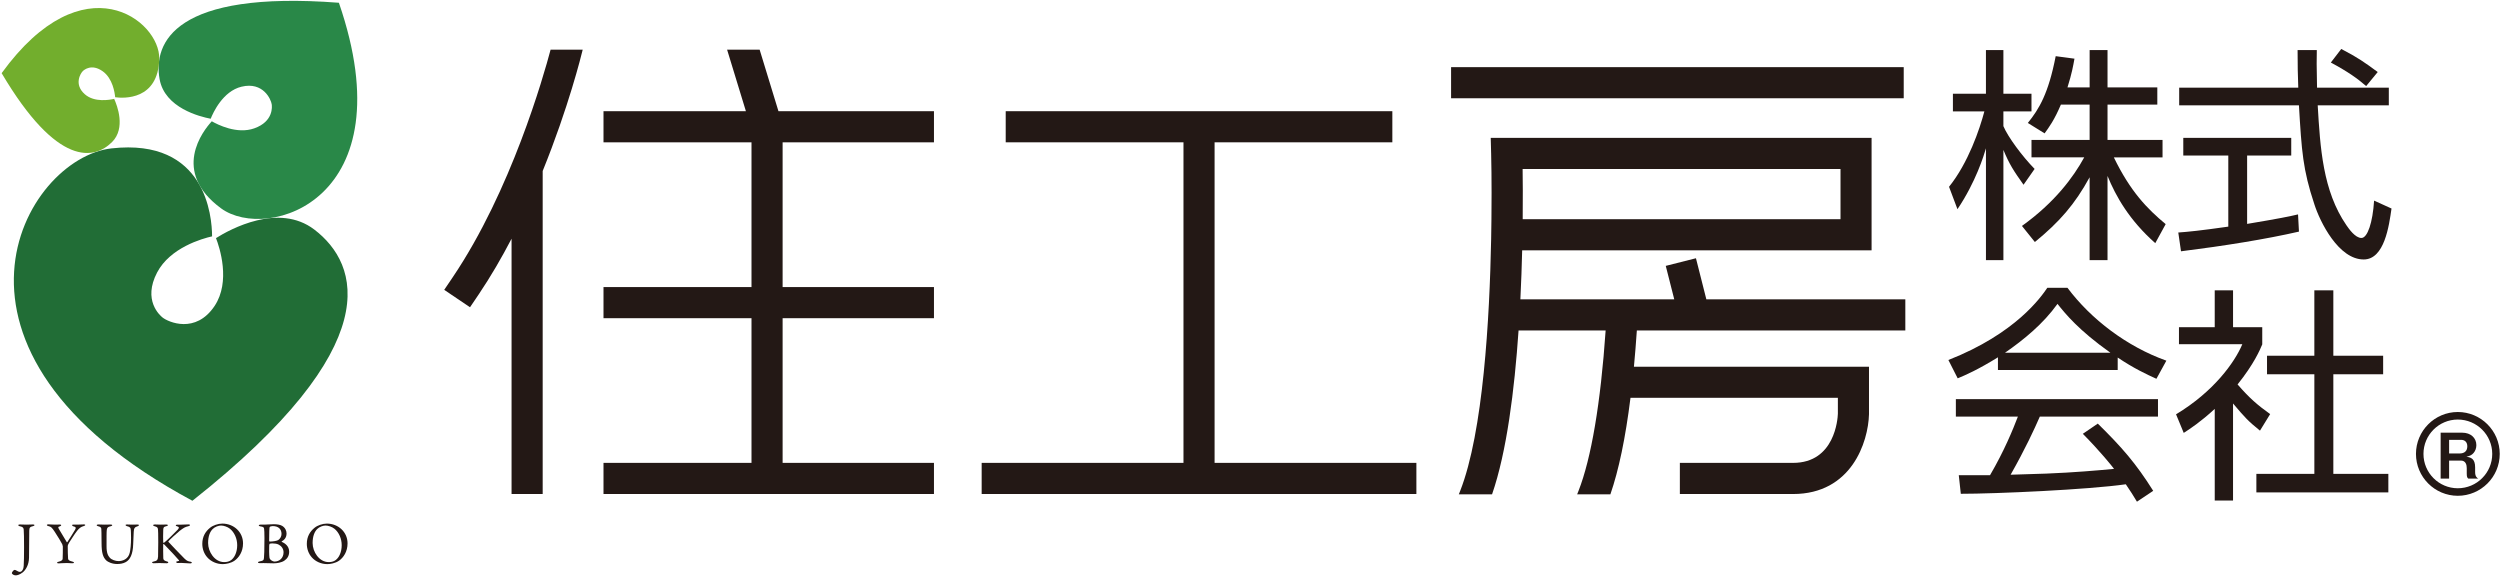
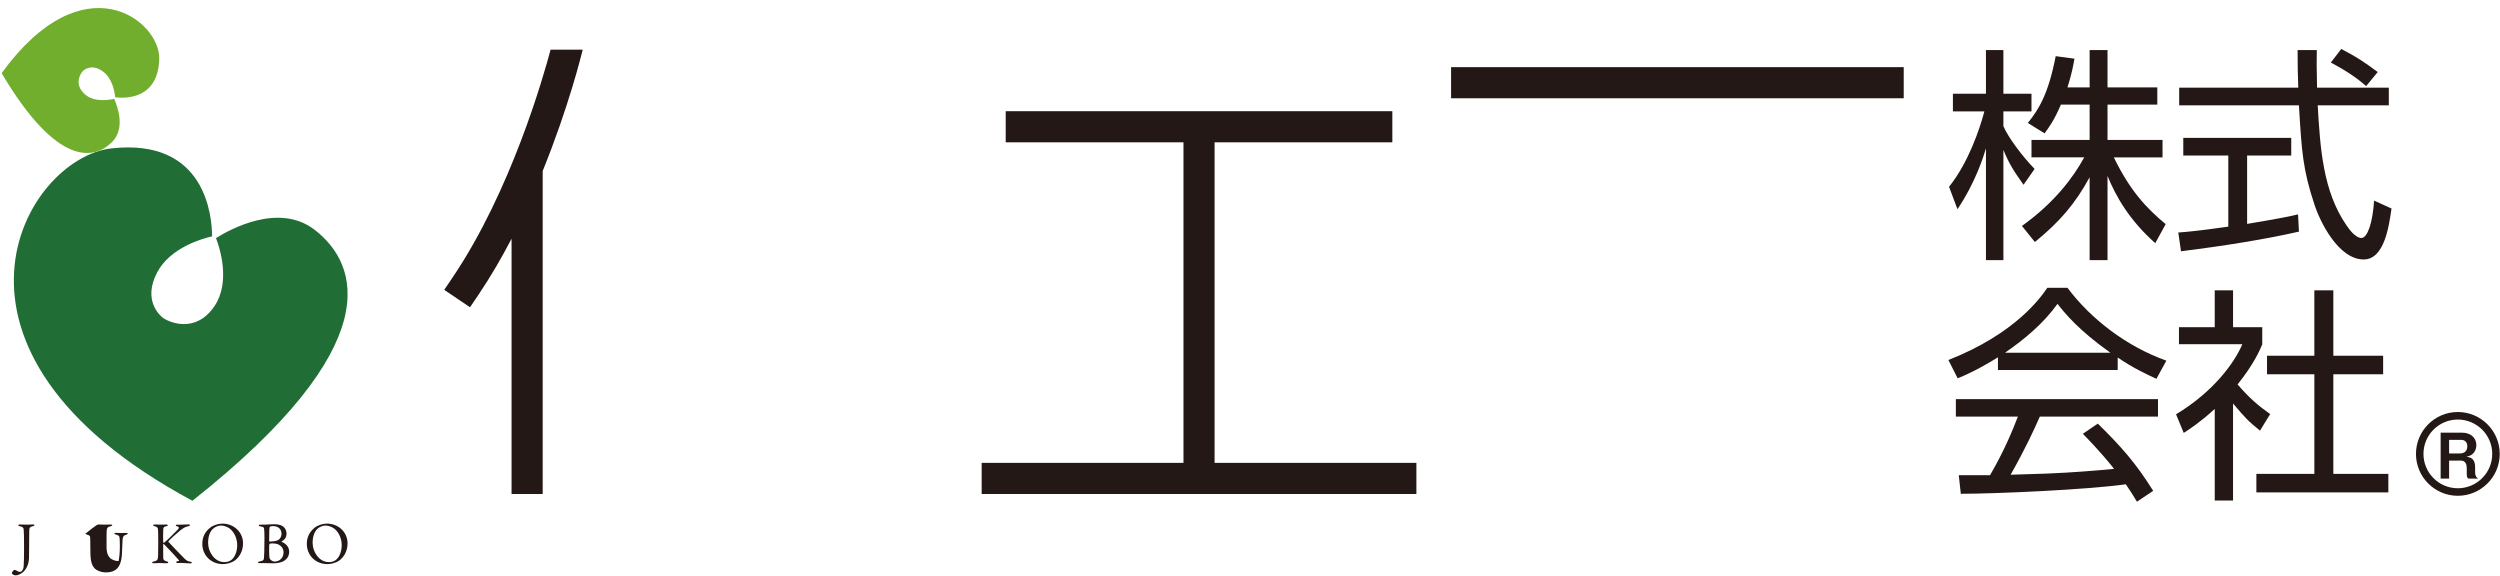
<svg xmlns="http://www.w3.org/2000/svg" version="1.1" id="住工房株式会社" x="0px" y="0px" width="191px" height="44px" viewBox="0 0 191 44" enable-background="new 0 0 191 44" xml:space="preserve">
  <g>
    <g>
      <path fill="#216D36" d="M24.01,17.536c-2.715-2.064-6.427-0.024-7.508,0.656c0.271,0.698,1.138,3.312-0.105,5.18    c-1.449,2.173-3.546,1.231-3.976,0.887c-0.202-0.161-1.532-1.317-0.416-3.444c0.997-1.896,3.441-2.586,4.199-2.757    c-0.005-1.504-0.469-7.529-7.685-6.721c-6.631,0.742-15.272,15.4,6.181,26.922C29.732,26.369,27.468,20.168,24.01,17.536z" />
-       <path fill="#298848" d="M12.193,6.045c0.388,2.201,3.083,2.87,3.904,3.027c0.183-0.46,0.926-2.105,2.355-2.448    c1.664-0.404,2.254,0.984,2.306,1.34c0.027,0.166,0.152,1.316-1.332,1.842c-1.321,0.469-2.804-0.287-3.245-0.54    c-0.667,0.723-3.125,3.832,0.708,6.651c3.522,2.592,14.202-0.616,9.003-15.706C13.367-0.749,11.699,3.241,12.193,6.045z" />
      <path fill="#72AE2D" d="M8.564,10.849c1.056-1.059,0.39-2.787,0.158-3.296c-0.32,0.074-1.504,0.299-2.241-0.353    C5.623,6.446,6.156,5.594,6.332,5.428c0.082-0.08,0.663-0.591,1.516,0.019c0.765,0.544,0.92,1.644,0.95,1.982    c0.653,0.089,3.293,0.238,3.369-2.937c0.066-2.925-5.784-7.531-12.042,1.098C4.398,12.811,7.221,12.192,8.564,10.849z" />
      <g>
        <path fill="#231815" d="M1.014,43.598c0.013-0.015,0.086-0.061,0.109-0.061c0.018,0,0.109,0.032,0.141,0.056     c0.087,0.055,0.173,0.097,0.237,0.097c0.078,0,0.119-0.015,0.183-0.087c0.072-0.079,0.114-0.188,0.127-0.381     c0.019-0.28,0.027-0.775,0.027-1.421c0-0.66-0.008-1.123-0.027-1.343c-0.009-0.092-0.036-0.206-0.269-0.247     C1.437,40.193,1.4,40.161,1.4,40.124s0.037-0.055,0.124-0.055c0.141,0,0.306,0.013,0.506,0.013c0.16,0,0.337-0.013,0.479-0.013     c0.054,0,0.123,0.01,0.123,0.045c0,0.047-0.041,0.074-0.136,0.092c-0.184,0.037-0.26,0.102-0.26,0.334     c0,0.375-0.018,1.675-0.018,2.066c-0.005,0.552-0.26,0.953-0.493,1.133c-0.21,0.16-0.402,0.218-0.52,0.218     c-0.15,0-0.297-0.09-0.297-0.176C0.908,43.739,0.968,43.643,1.014,43.598z" />
-         <path fill="#231815" d="M3.706,40.06c0.068,0,0.306,0.022,0.52,0.022c0.127,0,0.164-0.008,0.348-0.008     c0.072,0,0.099,0.022,0.099,0.05c0,0.032-0.031,0.069-0.099,0.087c-0.166,0.037-0.133,0.092-0.069,0.212     c0.056,0.104,0.392,0.663,0.598,0.998c0.009,0.014,0.037,0.009,0.046-0.01c0.127-0.184,0.475-0.752,0.588-0.939     c0.096-0.164,0.045-0.22-0.132-0.261c-0.068-0.018-0.096-0.06-0.096-0.092s0.054-0.04,0.104-0.04     c0.119,0,0.191,0.003,0.297,0.003c0.168,0,0.433-0.018,0.506-0.018c0.051,0,0.096,0.018,0.096,0.045     c0,0.038-0.041,0.061-0.119,0.084c-0.214,0.055-0.346,0.169-0.497,0.355c-0.214,0.271-0.451,0.67-0.606,0.896     c-0.05,0.071-0.114,0.219-0.114,0.277c0,0.256,0.009,0.822,0.027,0.969c0.019,0.096,0.068,0.15,0.324,0.214     c0.091,0.022,0.123,0.049,0.123,0.081c0,0.035-0.045,0.048-0.137,0.048c-0.068,0-0.292-0.018-0.396-0.018     c-0.274,0-0.57,0.027-0.639,0.027c-0.078,0-0.115-0.022-0.115-0.05c0-0.026,0.032-0.062,0.128-0.079     c0.246-0.055,0.292-0.155,0.296-0.22C4.8,42.507,4.8,42.012,4.8,41.749c0-0.022-0.027-0.126-0.042-0.164     c-0.077-0.164-0.36-0.623-0.579-0.959c-0.214-0.318-0.269-0.383-0.47-0.43c-0.087-0.018-0.127-0.055-0.127-0.087     C3.583,40.079,3.628,40.06,3.706,40.06z" />
-         <path fill="#231815" d="M7.521,40.069c0.191,0,0.301,0.013,0.47,0.013s0.342-0.008,0.442-0.008c0.087,0,0.141,0.013,0.141,0.05     s-0.05,0.069-0.136,0.087c-0.165,0.032-0.251,0.077-0.278,0.261c-0.023,0.151-0.019,0.625-0.019,1.272     c0,0.516,0.114,0.712,0.255,0.872c0.128,0.143,0.424,0.252,0.662,0.252c0.297,0,0.739-0.137,0.854-0.64     c0.055-0.241,0.1-0.624,0.1-1.146c0-0.295-0.014-0.533-0.017-0.587c-0.014-0.174-0.046-0.238-0.301-0.299     c-0.047-0.008-0.097-0.049-0.097-0.082c0-0.027,0.027-0.045,0.105-0.045c0.114,0,0.242,0.013,0.388,0.013     c0.188,0,0.283-0.008,0.411-0.008c0.073,0,0.113,0.013,0.113,0.05c0,0.027-0.035,0.06-0.099,0.082     c-0.197,0.056-0.288,0.133-0.297,0.42c-0.004,0.198-0.032,0.703-0.041,0.941c-0.023,0.792-0.241,1.196-0.57,1.378     c-0.209,0.117-0.457,0.145-0.656,0.145c-0.411,0-0.717-0.168-0.826-0.267c-0.255-0.243-0.365-0.577-0.365-1.343     c0-0.656-0.014-1.022-0.019-1.082c-0.009-0.088-0.073-0.159-0.246-0.197c-0.055-0.013-0.105-0.035-0.105-0.077     C7.388,40.087,7.447,40.069,7.521,40.069z" />
+         <path fill="#231815" d="M7.521,40.069c0.191,0,0.301,0.013,0.47,0.013s0.342-0.008,0.442-0.008c0.087,0,0.141,0.013,0.141,0.05     s-0.05,0.069-0.136,0.087c-0.165,0.032-0.251,0.077-0.278,0.261c-0.023,0.151-0.019,0.625-0.019,1.272     c0,0.516,0.114,0.712,0.255,0.872c0.128,0.143,0.424,0.252,0.662,0.252c0.055-0.241,0.1-0.624,0.1-1.146c0-0.295-0.014-0.533-0.017-0.587c-0.014-0.174-0.046-0.238-0.301-0.299     c-0.047-0.008-0.097-0.049-0.097-0.082c0-0.027,0.027-0.045,0.105-0.045c0.114,0,0.242,0.013,0.388,0.013     c0.188,0,0.283-0.008,0.411-0.008c0.073,0,0.113,0.013,0.113,0.05c0,0.027-0.035,0.06-0.099,0.082     c-0.197,0.056-0.288,0.133-0.297,0.42c-0.004,0.198-0.032,0.703-0.041,0.941c-0.023,0.792-0.241,1.196-0.57,1.378     c-0.209,0.117-0.457,0.145-0.656,0.145c-0.411,0-0.717-0.168-0.826-0.267c-0.255-0.243-0.365-0.577-0.365-1.343     c0-0.656-0.014-1.022-0.019-1.082c-0.009-0.088-0.073-0.159-0.246-0.197c-0.055-0.013-0.105-0.035-0.105-0.077     C7.388,40.087,7.447,40.069,7.521,40.069z" />
        <path fill="#231815" d="M11.829,40.069c0.109,0,0.301,0.013,0.447,0.013c0.137,0,0.314-0.008,0.424-0.008     c0.078,0,0.123,0.013,0.123,0.054c0,0.038-0.059,0.061-0.132,0.078c-0.155,0.033-0.209,0.074-0.219,0.252     c-0.013,0.173-0.013,0.917-0.004,0.981c0.004,0.019,0.014,0.031,0.032,0.031s0.063-0.031,0.068-0.031     c0.146-0.11,0.876-0.821,1.017-0.981c0.119-0.132,0.102-0.206-0.05-0.247c-0.055-0.018-0.104-0.032-0.104-0.069     c0-0.04,0.05-0.06,0.118-0.06c0.087,0,0.092,0.005,0.173,0.005c0.11,0,0.548-0.022,0.675-0.022c0.083,0,0.119,0.018,0.119,0.055     c0,0.028-0.055,0.064-0.123,0.082c-0.26,0.056-0.37,0.13-0.662,0.353c-0.214,0.169-0.807,0.711-0.862,0.799     c-0.009,0.026-0.014,0.031,0,0.046c0.1,0.128,0.875,0.916,1.217,1.269c0.21,0.209,0.315,0.219,0.479,0.247     c0.05,0.013,0.091,0.044,0.091,0.063c0,0.044-0.063,0.066-0.114,0.066c-0.123,0-0.543-0.036-0.666-0.036     c-0.165,0-0.214,0.004-0.32,0.004c-0.064,0-0.096-0.048-0.096-0.079c0-0.022,0.019-0.04,0.197-0.076     c0.018-0.005,0.032-0.032,0.023-0.046c-0.138-0.175-0.748-0.818-0.985-1.061c-0.124-0.131-0.168-0.19-0.206-0.19     c-0.023,0-0.019,0.06-0.023,0.096c-0.008,0.086,0.004,0.825,0.009,0.995c0.005,0.118,0.069,0.187,0.274,0.242     c0.083,0.018,0.105,0.05,0.105,0.08c0,0.035-0.045,0.059-0.119,0.059c-0.101,0-0.419-0.015-0.562-0.015     c-0.146,0-0.296,0.015-0.443,0.015c-0.05,0-0.109-0.027-0.109-0.059c0-0.04,0.036-0.053,0.132-0.076     c0.223-0.045,0.31-0.109,0.323-0.38c0.005-0.156,0.014-0.583,0.014-1.076c0-0.729-0.009-0.813-0.019-0.977     c-0.009-0.16-0.068-0.211-0.25-0.257c-0.105-0.027-0.119-0.055-0.119-0.078C11.705,40.087,11.76,40.069,11.829,40.069z" />
        <path fill="#231815" d="M18.568,41.513c0,0.637-0.315,1.086-0.649,1.323c-0.286,0.197-0.665,0.263-0.898,0.263     c-0.465,0-0.908-0.199-1.186-0.519c-0.242-0.271-0.379-0.638-0.379-1.031c0-0.56,0.246-0.949,0.593-1.228     c0.224-0.185,0.616-0.318,0.936-0.318C17.86,40.003,18.568,40.646,18.568,41.513z M16.255,40.413     c-0.202,0.195-0.356,0.539-0.356,1.072c0,0.679,0.502,1.46,1.232,1.46c0.378,0,0.552-0.164,0.603-0.219     c0.182-0.165,0.388-0.535,0.388-1.076c0-0.501-0.215-0.978-0.553-1.252c-0.187-0.15-0.474-0.247-0.685-0.247     C16.692,40.151,16.414,40.252,16.255,40.413z" />
        <path fill="#231815" d="M21.521,41.361c-0.013,0.005-0.005,0.032,0.009,0.037c0.224,0.1,0.562,0.311,0.562,0.751     c0,0.325-0.147,0.536-0.366,0.684c-0.218,0.152-0.587,0.205-0.816,0.205c-0.128,0-0.566-0.018-0.775-0.018     c-0.104,0-0.215,0.005-0.292,0.005c-0.068,0-0.132-0.019-0.132-0.059c0-0.035,0.064-0.063,0.113-0.071     c0.324-0.06,0.324-0.119,0.343-0.279c0.014-0.097,0.037-0.59,0.037-1.498c0-0.391-0.014-0.65-0.027-0.72     c-0.022-0.101-0.037-0.15-0.288-0.183c-0.059-0.01-0.118-0.037-0.118-0.074c0-0.036,0.059-0.06,0.122-0.06h0.307     c0.145,0,0.538-0.031,0.725-0.031c0.27,0,0.506,0.046,0.643,0.133c0.224,0.138,0.324,0.37,0.324,0.577     C21.89,41.114,21.68,41.274,21.521,41.361z M21.283,41.604c-0.122-0.064-0.314-0.089-0.483-0.089     c-0.105,0-0.192,0.024-0.201,0.033c-0.009,0.014-0.023,0.032-0.032,0.133c-0.014,0.164-0.005,0.756,0.019,0.917     c0.005,0.031,0.027,0.109,0.073,0.15c0.096,0.106,0.25,0.155,0.31,0.155c0.383,0,0.694-0.27,0.694-0.709     C21.663,41.923,21.503,41.714,21.283,41.604z M20.841,40.193c-0.027,0-0.146,0.018-0.196,0.036     c-0.009,0.005-0.05,0.055-0.054,0.073c-0.009,0.073-0.028,0.278-0.028,1.012c0,0.023,0.01,0.061,0.051,0.061     c0.2,0,0.529-0.042,0.642-0.114c0.147-0.097,0.252-0.276,0.252-0.469C21.507,40.423,21.265,40.193,20.841,40.193z" />
        <path fill="#231815" d="M26.553,41.513c0,0.637-0.315,1.086-0.648,1.323c-0.287,0.197-0.667,0.263-0.899,0.263     c-0.465,0-0.908-0.199-1.187-0.519c-0.241-0.271-0.378-0.638-0.378-1.031c0-0.56,0.246-0.949,0.593-1.228     c0.223-0.185,0.615-0.318,0.936-0.318C25.846,40.003,26.553,40.646,26.553,41.513z M24.239,40.413     c-0.2,0.195-0.355,0.539-0.355,1.072c0,0.679,0.501,1.46,1.231,1.46c0.378,0,0.552-0.164,0.602-0.219     c0.184-0.165,0.389-0.535,0.389-1.076c0-0.501-0.214-0.978-0.552-1.252c-0.187-0.15-0.475-0.247-0.685-0.247     C24.677,40.151,24.4,40.252,24.239,40.413z" />
      </g>
    </g>
    <g>
      <g>
        <g>
          <path fill="#231815" d="M154.598,14.115c-0.762-1.072-1.088-1.574-1.538-2.662v8.42h-1.333v-8.542      c-0.155,0.537-0.778,2.577-2.177,4.651l-0.643-1.711c1.472-1.833,2.336-4.392,2.699-5.758h-2.403v-1.35h2.523V3.826h1.333v3.337      h2.146v1.35h-2.146v1.123c0.347,0.832,1.452,2.318,2.385,3.27L154.598,14.115z M161.014,19.873h-1.367v-6.329      c-1.125,2.058-2.298,3.407-4.183,4.946l-0.987-1.228c2.508-1.799,3.926-3.719,4.758-5.24h-4.029v-1.332h4.441V7.994h-2.196      c-0.5,1.175-0.882,1.694-1.244,2.195l-1.281-0.794c0.866-1.073,1.575-2.249,2.129-5.103l1.434,0.191      c-0.102,0.554-0.188,1.09-0.534,2.195h1.693V3.826h1.367v2.853h3.804v1.315h-3.804v2.697h4.203v1.332h-3.721      c1.265,2.611,2.545,3.924,3.96,5.101l-0.794,1.453c-1.972-1.746-3.009-3.563-3.648-5.136V19.873z" />
          <path fill="#231815" d="M175.64,17.695c-2.491,0.572-5.707,1.09-9.011,1.504l-0.208-1.435c0.728-0.052,1.646-0.139,3.821-0.45      v-5.43h-3.439v-1.349h8.248v1.349h-3.371v5.222c2.488-0.415,3.233-0.571,3.89-0.726L175.64,17.695z M177.004,3.826      c-0.017,0.588-0.017,1.281,0.018,2.871h5.484v1.35h-5.433c0.19,3.216,0.382,6.536,2.196,9.165      c0.191,0.276,0.674,0.969,1.144,0.969c0.465,0,0.862-1.178,0.968-2.854l1.331,0.604c-0.189,1.315-0.537,3.892-2.126,3.892      c-1.921,0-3.339-2.871-3.77-4.22c-0.884-2.662-0.969-4.046-1.177-7.556h-9.149v-1.35h9.098c-0.035-0.812-0.052-1.85-0.052-2.871      H177.004z M180.775,6.576c-0.659-0.57-1.35-1.072-2.699-1.799l0.797-1.037c1.26,0.657,1.781,1.02,2.784,1.764L180.775,6.576z" />
          <path fill="#231815" d="M161.791,28.267h-9.148v-0.969c-1.537,0.951-2.488,1.365-3.076,1.606l-0.71-1.4      c5.153-2.023,7.09-4.825,7.558-5.516h1.539c1.798,2.405,4.547,4.495,7.556,5.567l-0.76,1.385      c-0.761-0.348-1.729-0.795-2.958-1.624V28.267z M160.271,32.363c1.849,1.817,2.905,3.026,4.234,5.137l-1.242,0.829      c-0.279-0.465-0.485-0.795-0.851-1.33c-2.888,0.414-9.94,0.727-12.606,0.727l-0.155-1.42h2.387      c1.09-1.868,1.746-3.476,2.129-4.478h-4.739v-1.332h15.442v1.332h-9.027c-0.414,0.951-1.107,2.454-2.232,4.441      c0.435-0.017,2.372-0.067,2.735-0.086c2.108-0.084,3.89-0.24,5.168-0.361c-0.172-0.226-1.037-1.314-2.385-2.679L160.271,32.363z       M161.239,26.951c-2.439-1.729-3.442-2.975-4.047-3.734c-1.09,1.521-2.561,2.731-4.013,3.734H161.239z" />
          <path fill="#231815" d="M170.606,38.242h-1.4v-7.001c-1.09,1.002-1.886,1.52-2.369,1.833l-0.587-1.421      c2.87-1.728,4.478-3.96,5.065-5.358h-4.842v-1.297h2.732v-2.819h1.4v2.819h2.231v1.314c-0.173,0.413-0.624,1.486-1.885,3.059      c0.917,1.055,1.521,1.574,2.489,2.266l-0.777,1.264c-0.916-0.743-1.107-0.951-2.059-2.075V38.242z M178.267,22.179v4.998h3.805      v1.416h-3.805v7.609h4.203v1.418h-10.083v-1.418h4.43v-7.609H173.2v-1.416h3.616v-4.998H178.267z" />
        </g>
        <polygon fill="#231815" points="92.794,35.363 92.794,10.873 106.375,10.873 106.375,8.496 76.836,8.496 76.836,10.873      90.418,10.873 90.418,35.363 74.999,35.363 74.999,37.742 108.212,37.742 108.212,35.363    " />
        <rect x="110.863" y="5.13" fill="#231815" width="34.581" height="2.377" />
        <g>
          <path fill="#231815" d="M34.603,21.16l-0.665,0.984l1.971,1.33l0.666-0.985c0.919-1.364,1.753-2.803,2.508-4.252v19.506h2.378      v-24.68c1.978-4.871,2.963-8.882,3.027-9.149l0.029-0.119h-2.452C41.525,5.83,39.048,14.566,34.603,21.16z" />
-           <polygon fill="#231815" points="71.355,10.873 71.355,8.496 59.474,8.496 58.036,3.794 55.55,3.794 56.987,8.496 46.107,8.496       46.107,10.873 57.415,10.873 57.415,21.93 46.107,21.93 46.107,24.31 57.415,24.31 57.415,35.363 46.107,35.363 46.107,37.742       71.355,37.742 71.355,35.363 59.792,35.363 59.792,24.31 71.355,24.31 71.355,21.93 59.792,21.93 59.792,10.873     " />
        </g>
        <g>
-           <path fill="none" d="M116.334,16.746h24.281v-3.835h-24.287C116.341,13.808,116.351,15.138,116.334,16.746z" />
-           <path fill="#231815" d="M145.567,25.247v-2.379h-15.202l-0.794-3.138l-2.307,0.583l0.649,2.555h-11.756      c0.065-1.303,0.108-2.565,0.137-3.744h26.695v-8.591l-29.097,0.001l0.032,1.22c0.003,0.061,0.055,2.066,0.022,4.992      l-0.022,1.525c-0.117,6.042-0.607,14.753-2.366,19.235l-0.104,0.261h2.539c1.119-3.227,1.713-7.964,2.025-12.52h6.653      c-0.382,5.545-1.098,9.777-2.073,12.259l-0.104,0.261h2.539c0.64-1.846,1.155-4.313,1.536-7.375h15.844v1.216      c-0.013,0.386-0.228,3.756-3.424,3.756h-8.648v2.379h8.648c4.461,0,5.746-3.968,5.802-6.098v-3.629h-17.959      c0.084-0.881,0.157-1.807,0.223-2.769H145.567z M140.615,12.911v3.835h-24.281c0.017-1.608,0.007-2.938-0.006-3.835H140.615z" />
-         </g>
+           </g>
        <g>
          <path fill="#231815" d="M187.775,37.878c-1.761,0-3.195-1.436-3.195-3.199c0-1.767,1.435-3.202,3.195-3.202      c1.766,0,3.205,1.436,3.205,3.202C190.98,36.442,189.541,37.878,187.775,37.878z M187.775,32.053      c-1.445,0-2.622,1.175-2.622,2.626c0,1.447,1.177,2.624,2.622,2.624c1.451,0,2.632-1.177,2.632-2.624      C190.407,33.228,189.227,32.053,187.775,32.053z" />
          <g>
            <path fill="#231815" d="M188.577,36.564c-0.075-0.066-0.117-0.122-0.117-0.378v-0.419c0-0.248-0.074-0.579-0.453-0.579h-0.895       v1.376h-0.647v-3.507h1.651c0.65,0,1.078,0.402,1.078,0.952c0,0.229-0.078,0.443-0.215,0.6       c-0.136,0.152-0.251,0.217-0.546,0.286c0.337,0.047,0.667,0.149,0.667,0.808v0.354c0,0.348,0.133,0.44,0.23,0.507H188.577z        M188.027,33.604h-0.915v1.04h0.811c0.361,0,0.579-0.187,0.579-0.546C188.502,33.782,188.317,33.604,188.027,33.604z" />
          </g>
        </g>
      </g>
    </g>
  </g>
</svg>